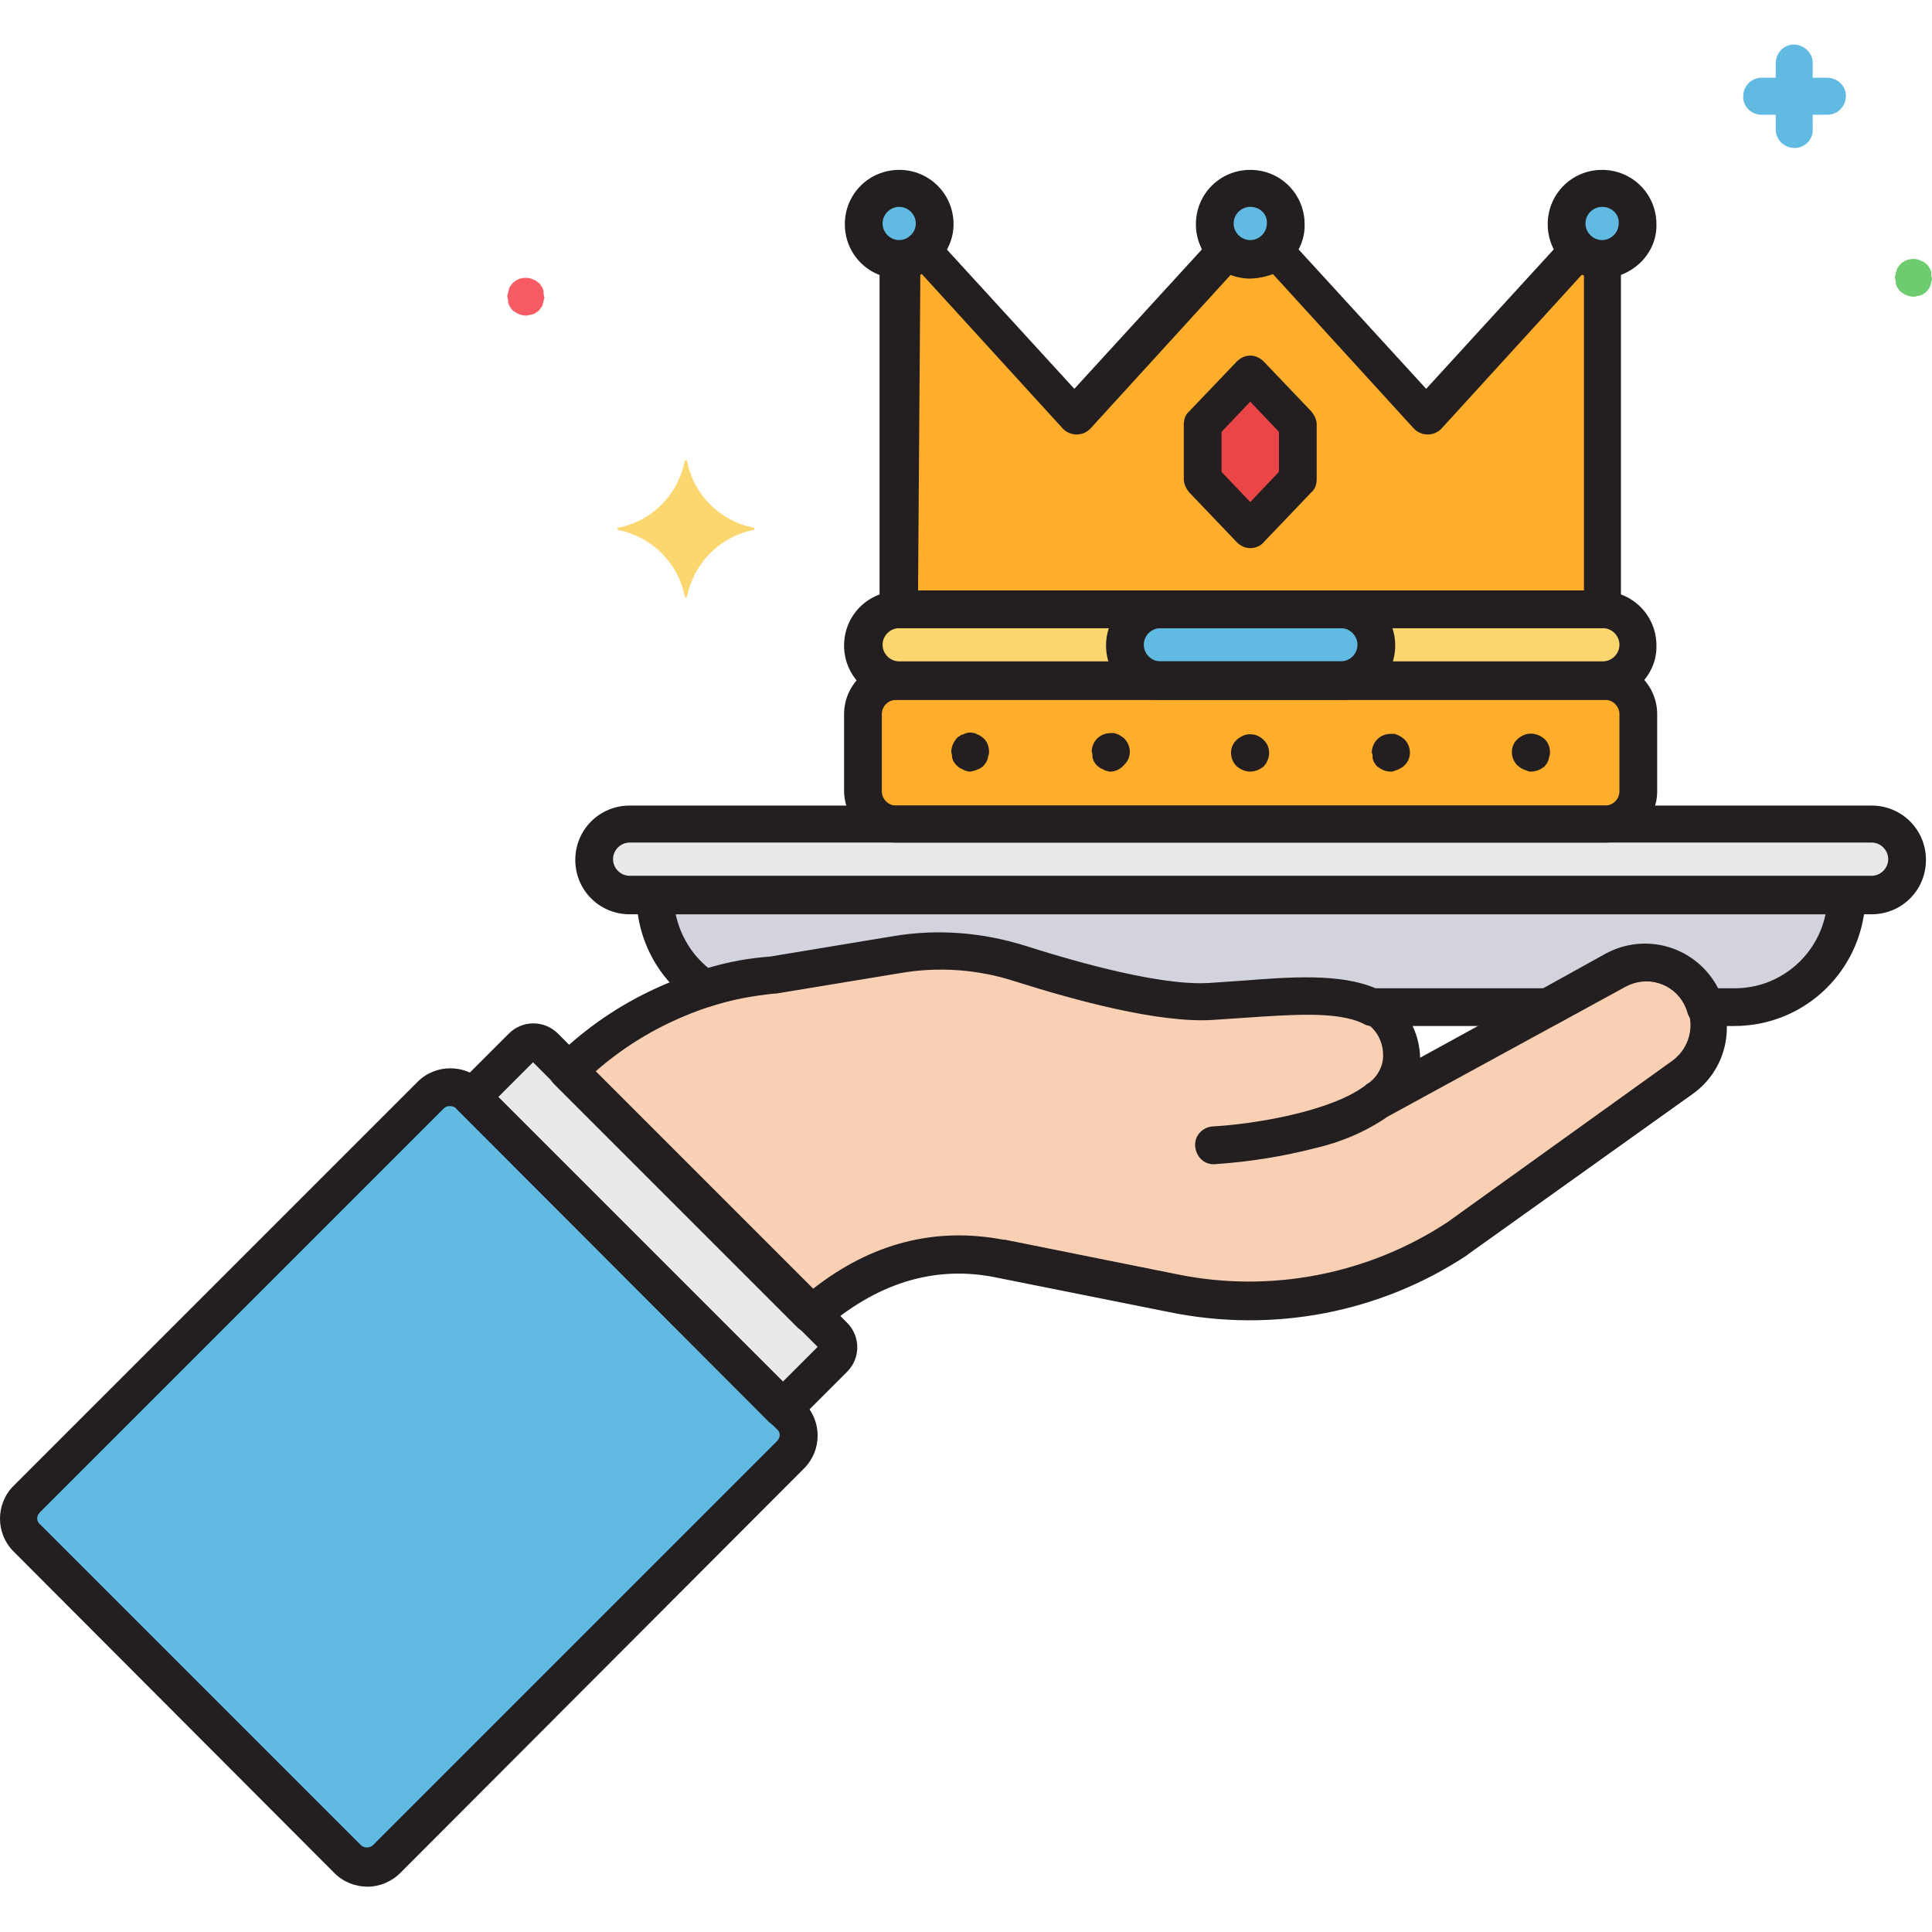
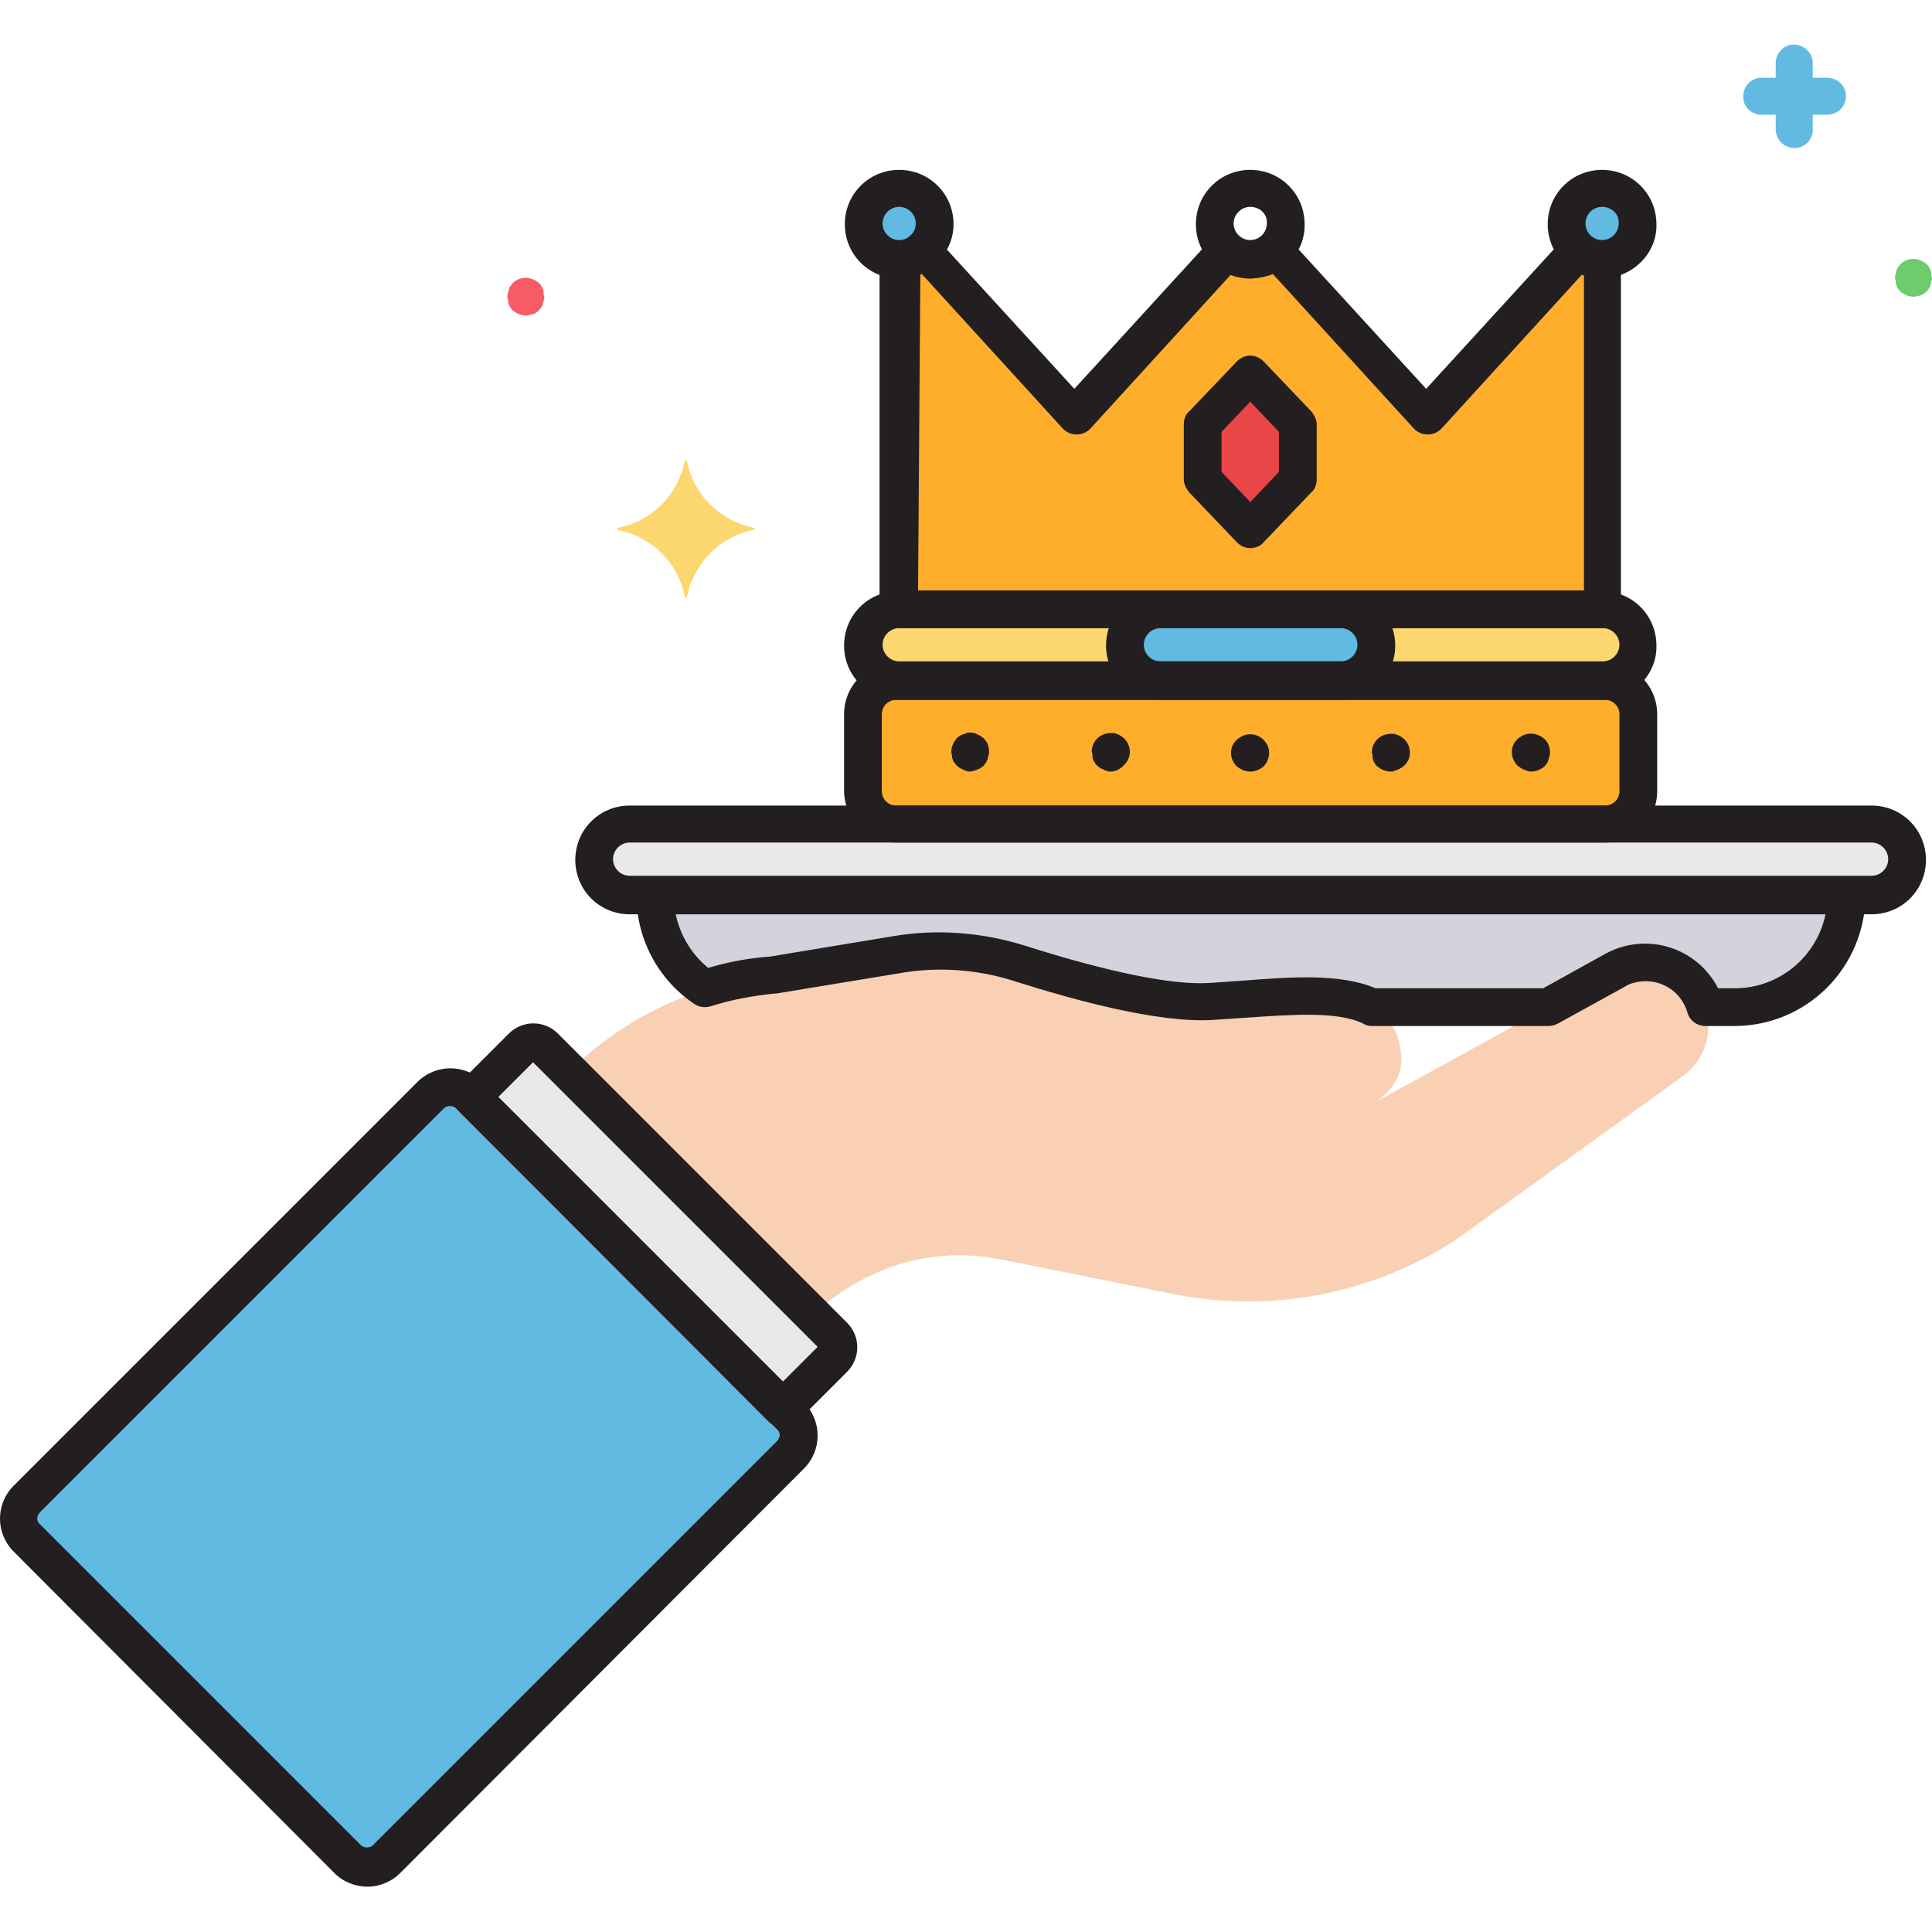
<svg xmlns="http://www.w3.org/2000/svg" height="511pt" viewBox="0 -11 511.8 511" width="511pt">
  <path d="m114.199 278.801-107 107c-2.801 2.801-2.801 7.398 0 10.398l85 85c2.801 2.801 7.402 2.801 10.402 0l107-107c2.797-2.801 2.797-7.398 0-10.398l-85.203-85c-2.797-2.801-7.398-2.801-10.199 0zm0 0" fill="#60bae2" />
  <path d="m220.801 342.602-76.602-76.602c-1.598-1.602-4.199-1.602-5.801 0l-13.398 13.398 82.602 82.602 13.398-13.398c1.398-1.801 1.398-4.402-.199-6zm0 0" fill="#e9e9ea" />
  <path d="m450.398 252c-4.398-7.801-14.398-10.801-22.398-6.398l-63 34.598c4-3.199 6.602-7 6.199-11.801-1.199-21-28.598-15.598-50.598-14.199-13.602.801-35.602-5.199-50.203-10-10.598-3.398-21.797-4.199-32.797-2.398l-32.801 5.398c-33.199 3-51 23-54.402 25.199l64.602 64.602c1.801-1 20.199-20.602 49.801-14.801h.199l45.801 9.199c26 5.203 53 0 75.199-14.598l59.602-43c7-5 9-14.402 4.797-21.801zm0 0" fill="#f9d0b4" />
  <path d="m173.602 225.801c0 10 5 19.199 13.199 24.598 5.801-1.797 12-3 18-3.598l32.801-5.402c11-1.797 22.199-1 32.797 2.402 14.801 4.801 36.602 10.801 50.203 10 15-.801 32.797-3.801 42.797 1.398h46.801l17.801-9.801c8-4.398 18-1.598 22.398 6.402.602 1 1 2.199 1.402 3.398h7.598c16.402 0 29.602-13.199 29.602-29.598zm0 0" fill="#d3d3dd" />
  <path d="m495.801 225.801h-329c-5.199 0-9.402-4.199-9.402-9.402 0-5.199 4.203-9.398 9.402-9.398h329c5.199 0 9.398 4.199 9.398 9.398 0 5.203-4.199 9.402-9.398 9.402zm0 0" fill="#e9e9ea" />
  <path d="m237.398 169h187.801c4.801 0 8.801 4 8.801 8.801v20.398c0 4.801-4 8.801-8.801 8.801h-187.801c-4.797 0-8.797-4-8.797-8.801v-20.398c0-5 4-8.801 8.797-8.801zm0 0" fill="#ffae2c" />
  <path d="m434 159.398c0-5.199-4.199-9.398-9.398-9.398h-186.402c-5.199 0-9.398 4.199-9.398 9.398 0 5.203 4.199 9.402 9.398 9.402h186.402c5 .199 9.398-4 9.398-9.402zm0 0" fill="#fcd770" />
  <path d="m364.602 159.398c0-5.199-4.203-9.398-9.402-9.398h-47.598c-5.203 0-9.402 4.199-9.402 9.398 0 5.203 4.199 9.402 9.402 9.402h47.797c5 .199 9.203-4 9.203-9.402zm0 0" fill="#60bae2" />
  <path d="m418 54.801-40.199 44-40.199-44c-3.602 3.398-9.203 3.398-12.801 0l-40.199 44-40.203-44c-1.797 1.598-4 2.398-6.398 2.398v92.602h186.398v-92.402c-2.398 0-4.598-1-6.398-2.598zm0 0" fill="#ffae2c" />
  <path d="m318.602 101v14.602l12.598 13.199 12.602-13.199v-14.602l-12.602-13.199zm0 0" fill="#ea4647" />
  <path d="m433.801 47.801c0 5.191-4.211 9.398-9.402 9.398-5.191 0-9.398-4.207-9.398-9.398 0-5.191 4.207-9.402 9.398-9.402 5.191 0 9.402 4.211 9.402 9.402zm0 0" fill="#60bae2" />
  <path d="m247.602 47.801c0 5.191-4.211 9.398-9.402 9.398-5.191 0-9.398-4.207-9.398-9.398 0-5.191 4.207-9.402 9.398-9.402 5.191 0 9.402 4.211 9.402 9.402zm0 0" fill="#60bae2" />
-   <path d="m340.602 47.801c0 5.191-4.211 9.398-9.402 9.398-5.191 0-9.398-4.207-9.398-9.398 0-5.191 4.207-9.402 9.398-9.402 5.191 0 9.402 4.211 9.402 9.402zm0 0" fill="#60bae2" />
  <path d="m199.602 128.398c-8.801-1.797-15.801-8.598-17.602-17.598 0-.199-.199-.402-.398-.199-.203 0-.203.199-.203.199-1.797 8.801-8.598 15.801-17.598 17.598-.199 0-.402.203-.199.402 0 .199.199.199.199.199 8.801 1.801 15.801 8.602 17.598 17.602 0 .199.203.398.402.199.199 0 .199-.199.199-.199 1.801-8.801 8.602-15.801 17.602-17.602.199 0 .398-.199.199-.398.199 0 0-.203-.199-.203zm0 0" fill="#fcd770" />
  <path d="m484 19h-17.398c-2.801 0-5-2.398-4.801-5 0-2.602 2.199-4.801 4.801-4.801h17.398c2.801 0 5 2.199 5 4.801s-2 5-5 5c.199 0 .199 0 0 0zm0 0" fill="#60bae2" />
  <path d="m475.398 27.801c-2.797 0-5-2.199-5-5v-17.402c0-2.797 2.203-5 4.801-5 2.602 0 5 2.203 5 4.801v.199 17.402c.199 2.598-2 5-4.801 5zm0 0" fill="#60bae2" />
  <path d="m139.398 72.199c-1.398 0-2.598-.598-3.598-1.398-.199-.199-.402-.402-.602-.801-.199-.199-.398-.602-.398-.801-.199-.199-.199-.598-.199-1 0-.398-.203-.598-.203-1 0-.398 0-.598.203-1 0-.398.199-.598.199-1 .199-.398.199-.598.398-.801.199-.199.402-.598.602-.797 1.398-1.402 3.598-1.801 5.398-1 .199.199.602.199.801.398s.602.398.801.602c.199.199.398.398.598.797.203.203.402.602.402.801.199.199.199.602.199 1 0 .402 0 .602.199 1 0 .402 0 .602-.199 1 0 .402-.199.602-.199 1-.199.402-.199.602-.402.801-.199.199-.398.602-.598.801s-.402.398-.801.598c-.199.203-.602.402-.801.402-.398.199-.598.199-1 .199-.199.199-.598.199-.801.199zm0 0" fill="#f75c64" />
  <path d="m507 67.199c-1.398 0-2.602-.598-3.602-1.398-.199-.199-.398-.402-.598-.801-.199-.199-.402-.602-.402-.801-.199-.199-.199-.598-.199-1 0-.398-.199-.598-.199-1 0-.398 0-.598.199-1 0-.398.199-.598.199-1 .203-.398.203-.598.402-.801.199-.199.398-.598.598-.797 1.402-1.402 3.602-1.801 5.402-1 .199.199.598.199.801.398.199.199.598.398.797.602.203.199.402.398.602.797.199.203.398.602.398.801.203.199.203.602.203 1 0 .402 0 .602.199 1 0 .402 0 .602-.199 1 0 .402-.203.602-.203 1-.199.402-.199.602-.398.801s-.398.602-.602.801c-.199.199-.398.398-.797.598-.203.203-.602.402-.801.402-.402.199-.602.199-1 .199-.199.199-.402.199-.801.199zm0 0" fill="#6dcc6d" />
  <g fill="#231f20">
-     <path d="m215 341.801c-1.398 0-2.602-.602-3.602-1.402l-64.598-64.598c-2-2-2-5.199 0-7 .199-.199.598-.402.801-.602.199-.199 1.199-1 1.797-1.598 15-13.801 34.203-22.402 54.602-24.203l32.602-5.398c11.797-2 23.797-1 35.199 2.602 21.398 6.797 38.598 10.398 48.398 9.797 2.801-.199 5.801-.398 8.801-.598 15.602-1.199 31.602-2.602 40.602 5.398 4 3.602 6.398 8.801 6.598 14.402v.199l49.199-27c10.402-5.801 23.602-2 29.402 8.598 5.199 9.602 2.598 21.602-6.402 28l-59.398 42.402s-.199 0-.199.199c-23.199 15.398-51.602 20.801-79 15.199l-46-9.199c-15.602-3.199-30.602 1.199-44.199 12.602-.602.598-1.402 1.199-2.203 1.598-.797.402-1.598.602-2.398.602zm-57.199-69.402 57.598 57.602c15.602-12.199 32.402-16.398 50.402-13h.398l45.801 9.199c24.602 5 50.398 0 71.398-13.801l59.602-42.797c5.199-3.801 6.398-11 2.602-16.203-3.402-4.797-9.801-6.199-15-3.398l-63 34.398c-5.801 4-12.402 6.801-19.402 8.402-8.598 2.199-17.398 3.598-26.398 4.199-2.801.199-5-2-5.199-4.801-.203-2.801 2-5 4.598-5.199 11.199-.602 31.402-4 40.402-10.801.199-.199.398-.398.797-.598 2.402-1.602 4-4.402 4-7.402 0-2.801-1-5.398-3-7.398-5.797-5.199-20.398-4-33.199-3-3 .199-6.199.398-9 .598-14.199.801-36.199-5.199-52-10.199-9.801-3.199-20.398-4-30.598-2.199l-32.801 5.398c-.199 0-.199 0-.402 0-17.797 2.203-34.398 9.402-47.598 21zm0 0" />
    <path d="m97.398 488.398c-3.199 0-6.398-1.199-8.797-3.598l-85-85.199c-4.801-4.801-4.801-12.602 0-17.402l107-107c4.797-4.801 12.598-4.801 17.398 0l85 85c4.801 4.801 4.801 12.602 0 17.402l-107 107.199c-2.199 2.199-5.398 3.598-8.602 3.598zm21.801-206.797c-.598 0-1.199.199-1.598.598l-107 107c-1 1-1 2.402 0 3.199l85 85c.398.402 1 .602 1.598.602.602 0 1.199-.199 1.602-.602l107-107c1-1 1-2.398 0-3.199l-85-85c-.402-.398-1-.598-1.602-.598zm-5-2.801" />
    <path d="m207.398 366.801c-1.398 0-2.598-.602-3.598-1.402l-82.402-82.598c-2-2-2-5.199 0-7l13.402-13.402c3.598-3.598 9.398-3.598 13 0l76.598 76.602c3.602 3.602 3.602 9.398 0 13l-13.398 13.398c-1 .801-2.199 1.402-3.602 1.402zm-75.398-87.602 75.398 75.402 9.203-9.203-75.402-75.398zm85.199 66.801" />
    <path d="m459.398 260.398h-7.598c-2.199 0-4.199-1.398-4.801-3.598-1.801-6.199-8.199-9.602-14.398-7.801-.801.199-1.602.602-2.203 1l-17.797 9.801c-.801.398-1.602.598-2.402.598h-46.801c-.797 0-1.598-.199-2.199-.598-6.801-3.402-19.199-2.402-31.199-1.602-3 .199-6 .402-9 .602-14.199.801-36.199-5.199-52-10.199-9.801-3.203-20.398-4-30.602-2.203l-32.797 5.402c-.203 0-.203 0-.402 0-5.801.598-11.398 1.598-17 3.398-1.398.402-3 .199-4.199-.598-9.602-6.402-15.398-17.203-15.398-28.801 0-2.801 2.199-5 5-5h315.598c2.801 0 5 2.199 5 5-.199 19.199-15.598 34.598-34.801 34.598zm-4.199-10h4.402c11.598 0 21.598-8.199 24-19.598h-304.602c1.199 5.598 4.199 10.598 8.602 14.199 5.398-1.602 10.797-2.602 16.398-3l32.602-5.398c11.797-2 23.797-1 35.199 2.598 21.398 6.801 38.598 10.402 48.398 9.801 2.801-.199 5.801-.398 8.801-.602 12.801-1 26-2 35.398 2h44.402l16.598-9.199c10.402-5.598 23.203-2 29.203 8.199.199.402.398.801.598 1zm0 0" />
    <path d="m495.801 230.801h-329c-8 0-14.402-6.402-14.402-14.402s6.402-14.398 14.402-14.398h329c8 0 14.398 6.398 14.398 14.398s-6.398 14.402-14.398 14.402zm-329-19c-2.402 0-4.402 2-4.402 4.398 0 2.402 2 4.402 4.402 4.402h329c2.398 0 4.398-2 4.398-4.402 0-2.398-2-4.398-4.398-4.398zm0 0" />
    <path d="m424.398 174h-186.398c-8 0-14.398-6.398-14.398-14.398s6.398-14.402 14.398-14.402h186.398c8 0 14.402 6.402 14.402 14.402.199 7.797-6.402 14.398-14.402 14.398zm-186.199-19c-2.398 0-4.398 2-4.398 4.398 0 2.402 2 4.402 4.398 4.402h186.402c2.398 0 4.398-2 4.398-4.402 0-2.398-2-4.398-4.398-4.398zm0 0" />
    <path d="m355.199 174h-47.801c-8 0-14.398-6.398-14.398-14.398s6.398-14.402 14.398-14.402h47.801c8 0 14.402 6.402 14.402 14.402s-6.402 14.398-14.402 14.398zm-47.801-19c-2.398 0-4.398 2-4.398 4.398 0 2.402 2 4.402 4.398 4.402h47.801c2.402 0 4.402-2 4.402-4.402 0-2.398-2-4.398-4.402-4.398zm0 0" />
    <path d="m425.199 211.801h-187.801c-7.598 0-13.797-6.199-13.797-13.801v-20.199c0-7.602 6.199-13.801 13.797-13.801h187.801c7.602 0 13.801 6.199 13.801 13.801v20.398c0 7.602-6.199 13.602-13.801 13.602zm-187.801-37.801c-2 0-3.797 1.602-3.797 3.801v20.398c0 2 1.598 3.801 3.797 3.801h187.801c2 0 3.801-1.602 3.801-3.801v-20.398c0-2-1.602-3.801-3.801-3.801zm0 0" />
    <path d="m257 193c-.398 0-.602 0-1-.199-.398 0-.602-.199-1-.402-.398-.199-.602-.199-.801-.398-.598-.398-1-.801-1.398-1.398-.199-.203-.402-.602-.402-.801-.199-.402-.199-.602-.199-1 0-.402-.199-.602-.199-1 0-1.402.602-2.602 1.398-3.602.203-.199.402-.398.801-.598.199-.203.602-.402.801-.402.398-.199.602-.199 1-.398.602-.199 1.398-.199 2 0 .398 0 .602.199 1 .398s.602.199.801.402c.199.199.598.398.801.598 1 1 1.398 2.199 1.398 3.602 0 .398 0 .598-.199 1 0 .398-.199.598-.199 1-.203.199-.203.598-.402.801-.199.199-.398.598-.598.797-.203.203-.402.402-.801.602-.199.199-.602.398-.801.398-.199.203-.602.203-1 .402-.398 0-.602.199-1 .199zm0 0" />
    <path d="m331.199 193c-1.398 0-2.598-.602-3.598-1.398-2-2-2-5.203 0-7 .199-.203.398-.402.797-.602 2.203-1.602 5.402-1 7 1.398 1 1.402 1 3.203.402 4.602-.199.199-.199.602-.402.801-.199.199-.398.598-.598.801-1 .797-2.199 1.398-3.602 1.398zm0 0" />
    <path d="m405.602 193c-.402 0-.602 0-1-.199-.602-.199-1.203-.402-1.801-.801-.199-.199-.602-.398-.801-.602-2-2-2-5.199 0-7 .199-.199.398-.398.801-.598 2-1.402 4.598-1 6.398.598 1 1 1.402 2.203 1.402 3.602 0 .398 0 .602-.203 1 0 .398-.199.602-.199 1-.199.199-.199.602-.398.801s-.402.598-.602.801c-1 .797-2.199 1.398-3.598 1.398zm0 0" />
    <path d="m368.398 193c-1.398 0-2.598-.602-3.598-1.398-.199-.203-.402-.402-.602-.801-.199-.199-.398-.602-.398-.801-.199-.398-.199-.602-.199-1s0-.602-.203-1c0-2.801 2.203-5 5-5h1c.602.199 1.203.398 1.801.801.199.199.602.398.801.598 2 2 2 5.203 0 7-.199.203-.398.402-.801.602-.598.398-1.199.602-1.801.801-.398.199-.598.199-1 .199zm0 0" />
    <path d="m294.199 193c-.398 0-.598 0-1-.199-.398 0-.598-.199-1-.402-.398-.199-.598-.199-.801-.398-.199-.199-.598-.398-.797-.602-.203-.199-.402-.398-.602-.797-.199-.203-.398-.602-.398-.801-.203-.402-.203-.602-.203-1 0-.402 0-.602-.199-1 0-2.801 2.199-5 5-5h1c.602.199 1.199.398 1.801.801.199.199.602.398.801.598 2 2 2 5.199 0 7-1 1.199-2.402 1.801-3.602 1.801zm0 0" />
    <path d="m424.398 62.398c-8 0-14.398-6.398-14.398-14.398s6.398-14.398 14.398-14.398 14.402 6.398 14.402 14.398c.199 7.801-6.402 14.199-14.402 14.398zm0-19c-2.398 0-4.398 2-4.398 4.402 0 2.398 2 4.398 4.398 4.398 2.402 0 4.402-2 4.402-4.398.199-2.402-1.801-4.402-4.402-4.402zm0 0" />
    <path d="m238.199 62.398c-8 0-14.398-6.398-14.398-14.398s6.398-14.398 14.398-14.398 14.402 6.398 14.402 14.398c0 7.801-6.602 14.199-14.402 14.398zm0-19c-2.398 0-4.398 2-4.398 4.402 0 2.398 2 4.398 4.398 4.398 2.402 0 4.402-2 4.402-4.398 0-2.402-2-4.402-4.402-4.402zm0 0" />
    <path d="m331.199 62.398c-8 0-14.398-6.398-14.398-14.398s6.398-14.398 14.398-14.398 14.402 6.398 14.402 14.398c.199 7.801-6.402 14.199-14.402 14.398zm0-19c-2.398 0-4.398 2-4.398 4.402 0 2.398 2 4.398 4.398 4.398 2.402 0 4.402-2 4.402-4.398.199-2.402-1.801-4.402-4.402-4.402zm0 0" />
    <path d="m424.398 155h-186.398c-2.801 0-5-2.199-5-5v-92.602c0-2.797 2.199-5 5-5 1.199 0 2.199-.398 3-1.199 2-1.801 5.199-1.801 7 .402l36.602 40 36.598-40c1.801-2 5-2.203 7-.402 1.801 1.602 4.402 1.602 6 0 2-1.801 5.199-1.801 7 .402l36.602 40 36.598-40c1.801-2 5-2.203 7-.402.801.801 1.801 1.199 3 1.199 2.801 0 5 2.203 5 5v92.602c0 2.801-2.199 5-5 5zm-181.199-10h176.402v-83.602c-.203 0-.402-.199-.402-.199l-37.398 41c-2 2-5.199 2-7.199 0l-37.402-41c-3.598 1.402-7.398 1.402-11 0l-37.398 41c-2 2-5.199 2-7.199 0l-37.402-41c-.199 0-.398.199-.398.199zm0 0" />
    <path d="m331.199 133.801c-1.398 0-2.598-.602-3.598-1.602l-12.602-13.199c-.801-1-1.398-2.199-1.398-3.398v-14.602c0-1.199.398-2.602 1.398-3.398l12.602-13.203c1-1 2.199-1.598 3.598-1.598 1.402 0 2.602.598 3.602 1.598l12.598 13.203c.801 1 1.402 2.199 1.402 3.398v14.602c0 1.199-.402 2.598-1.402 3.398l-12.598 13.199c-.801 1-2.199 1.602-3.602 1.602zm-7.598-20.199 7.598 8 7.602-8v-10.602l-7.602-8-7.598 8zm0 0" />
  </g>
</svg>